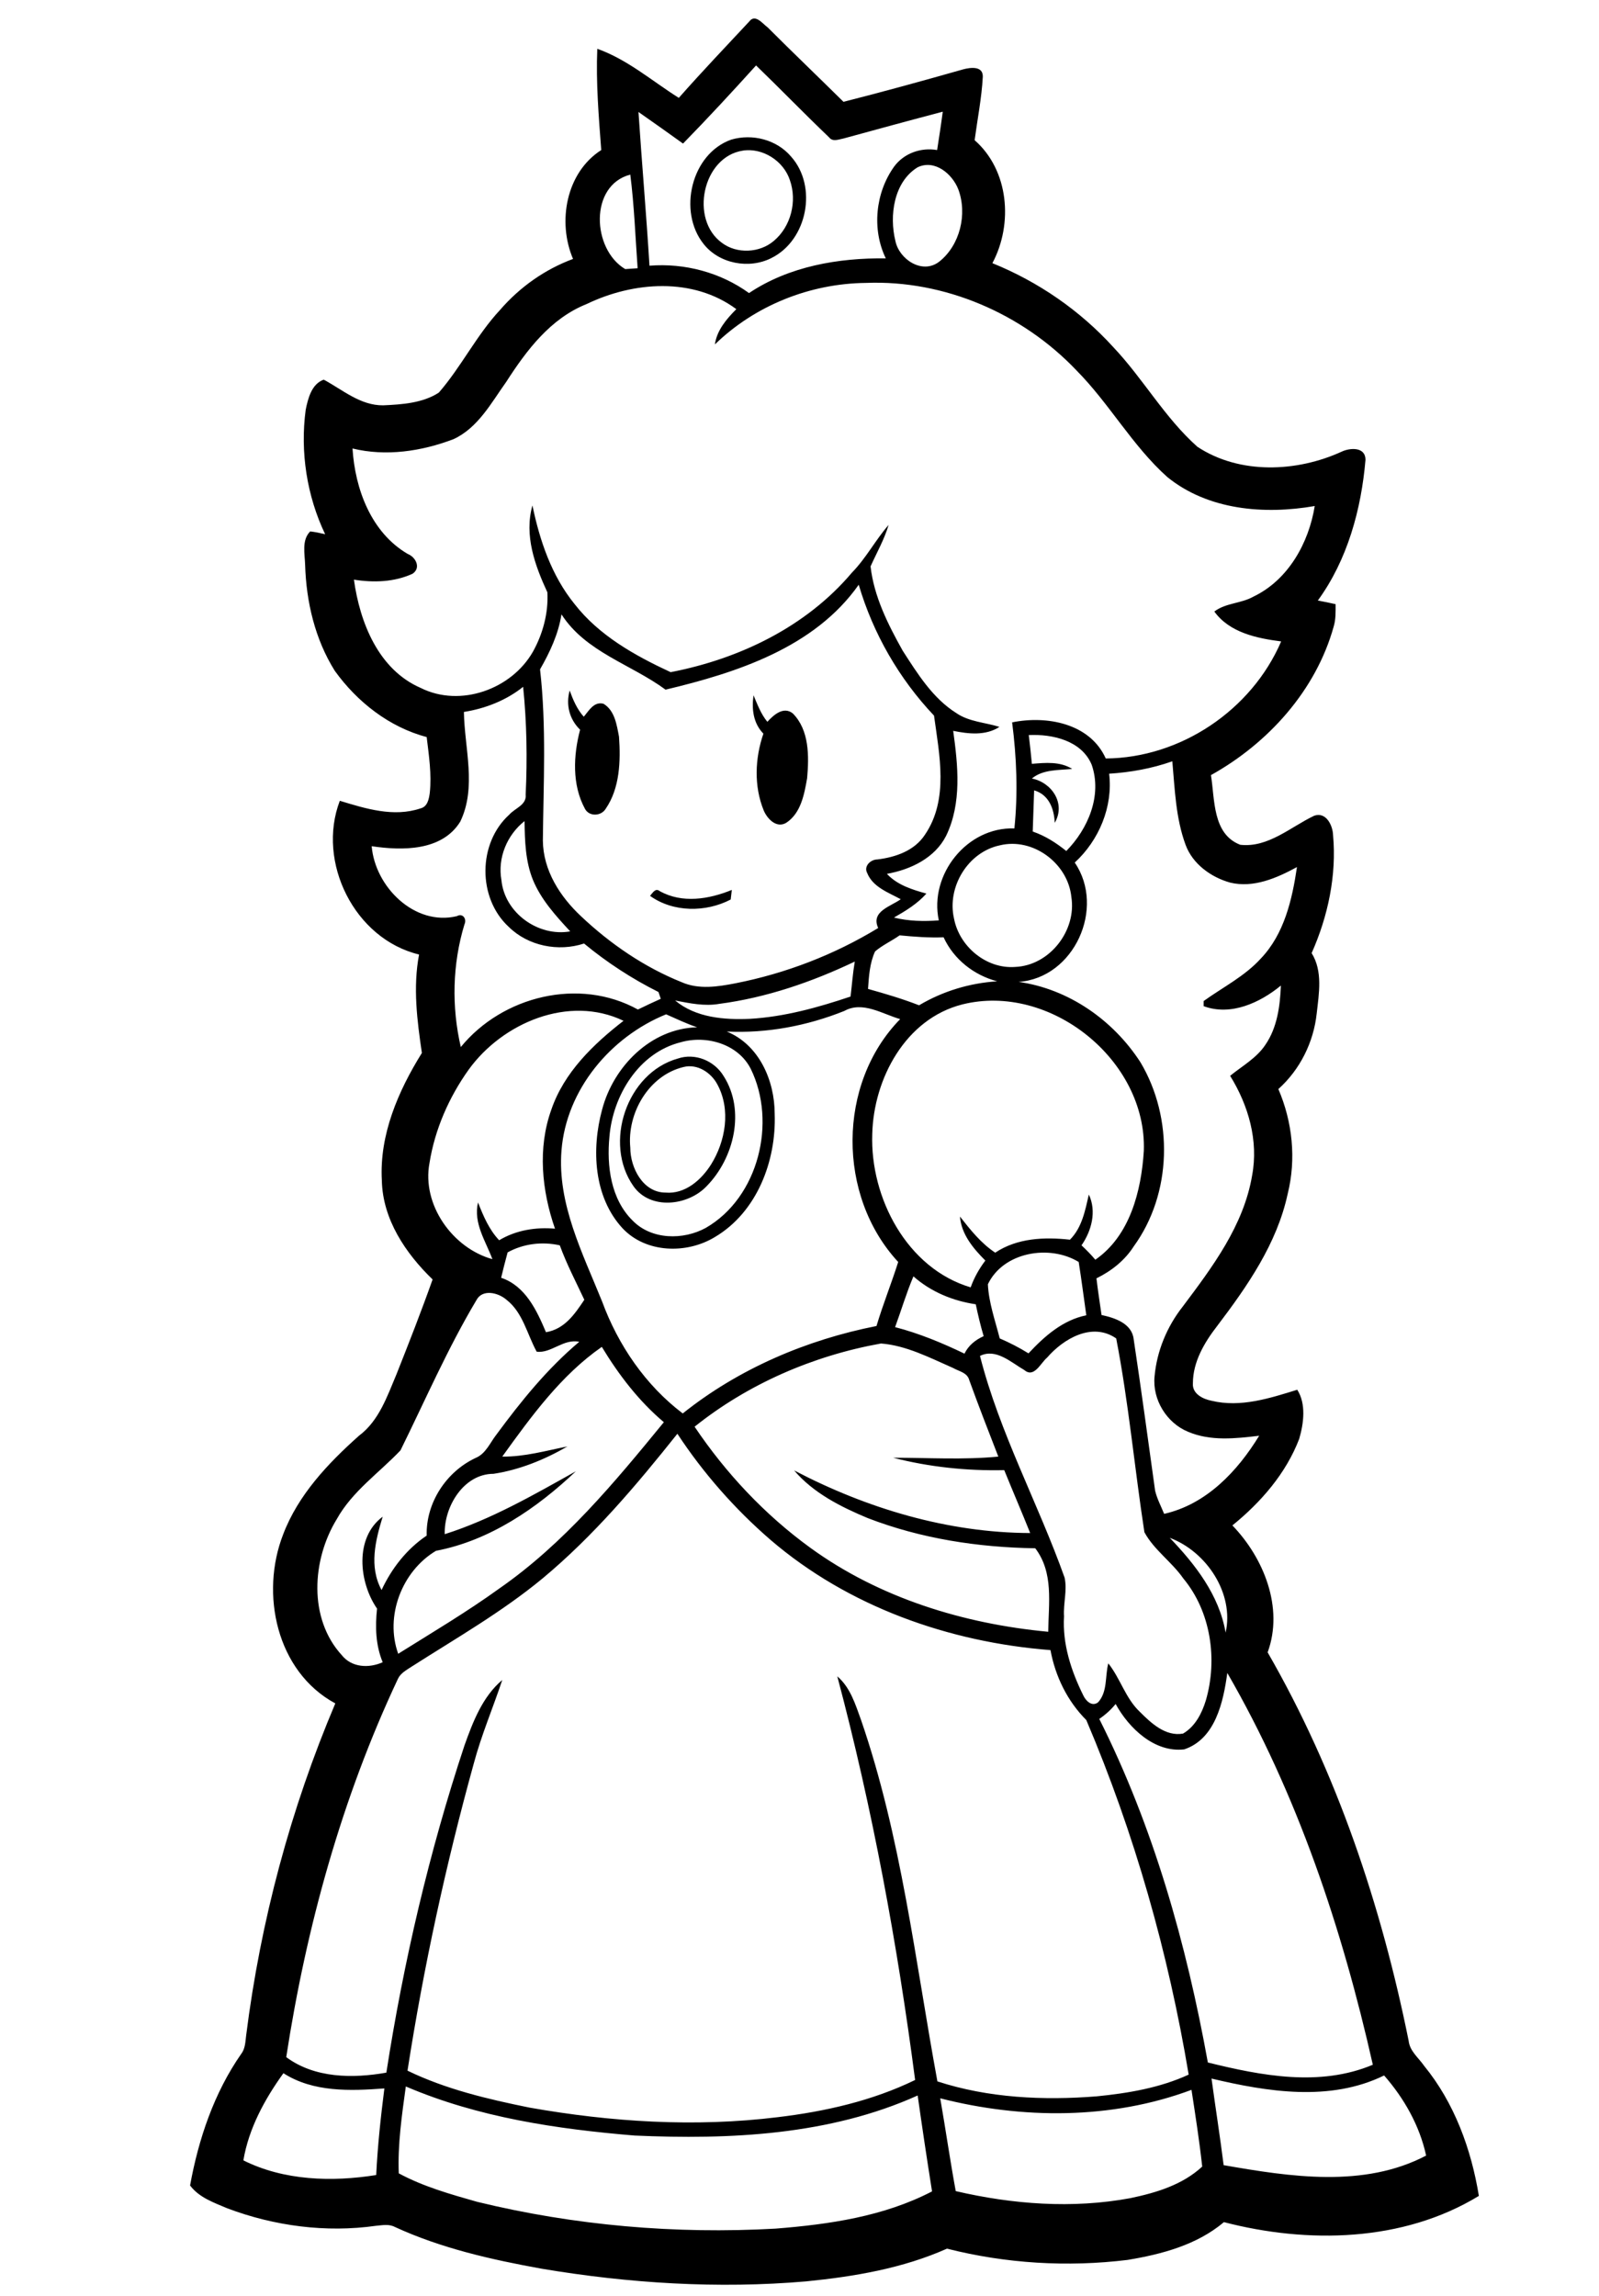
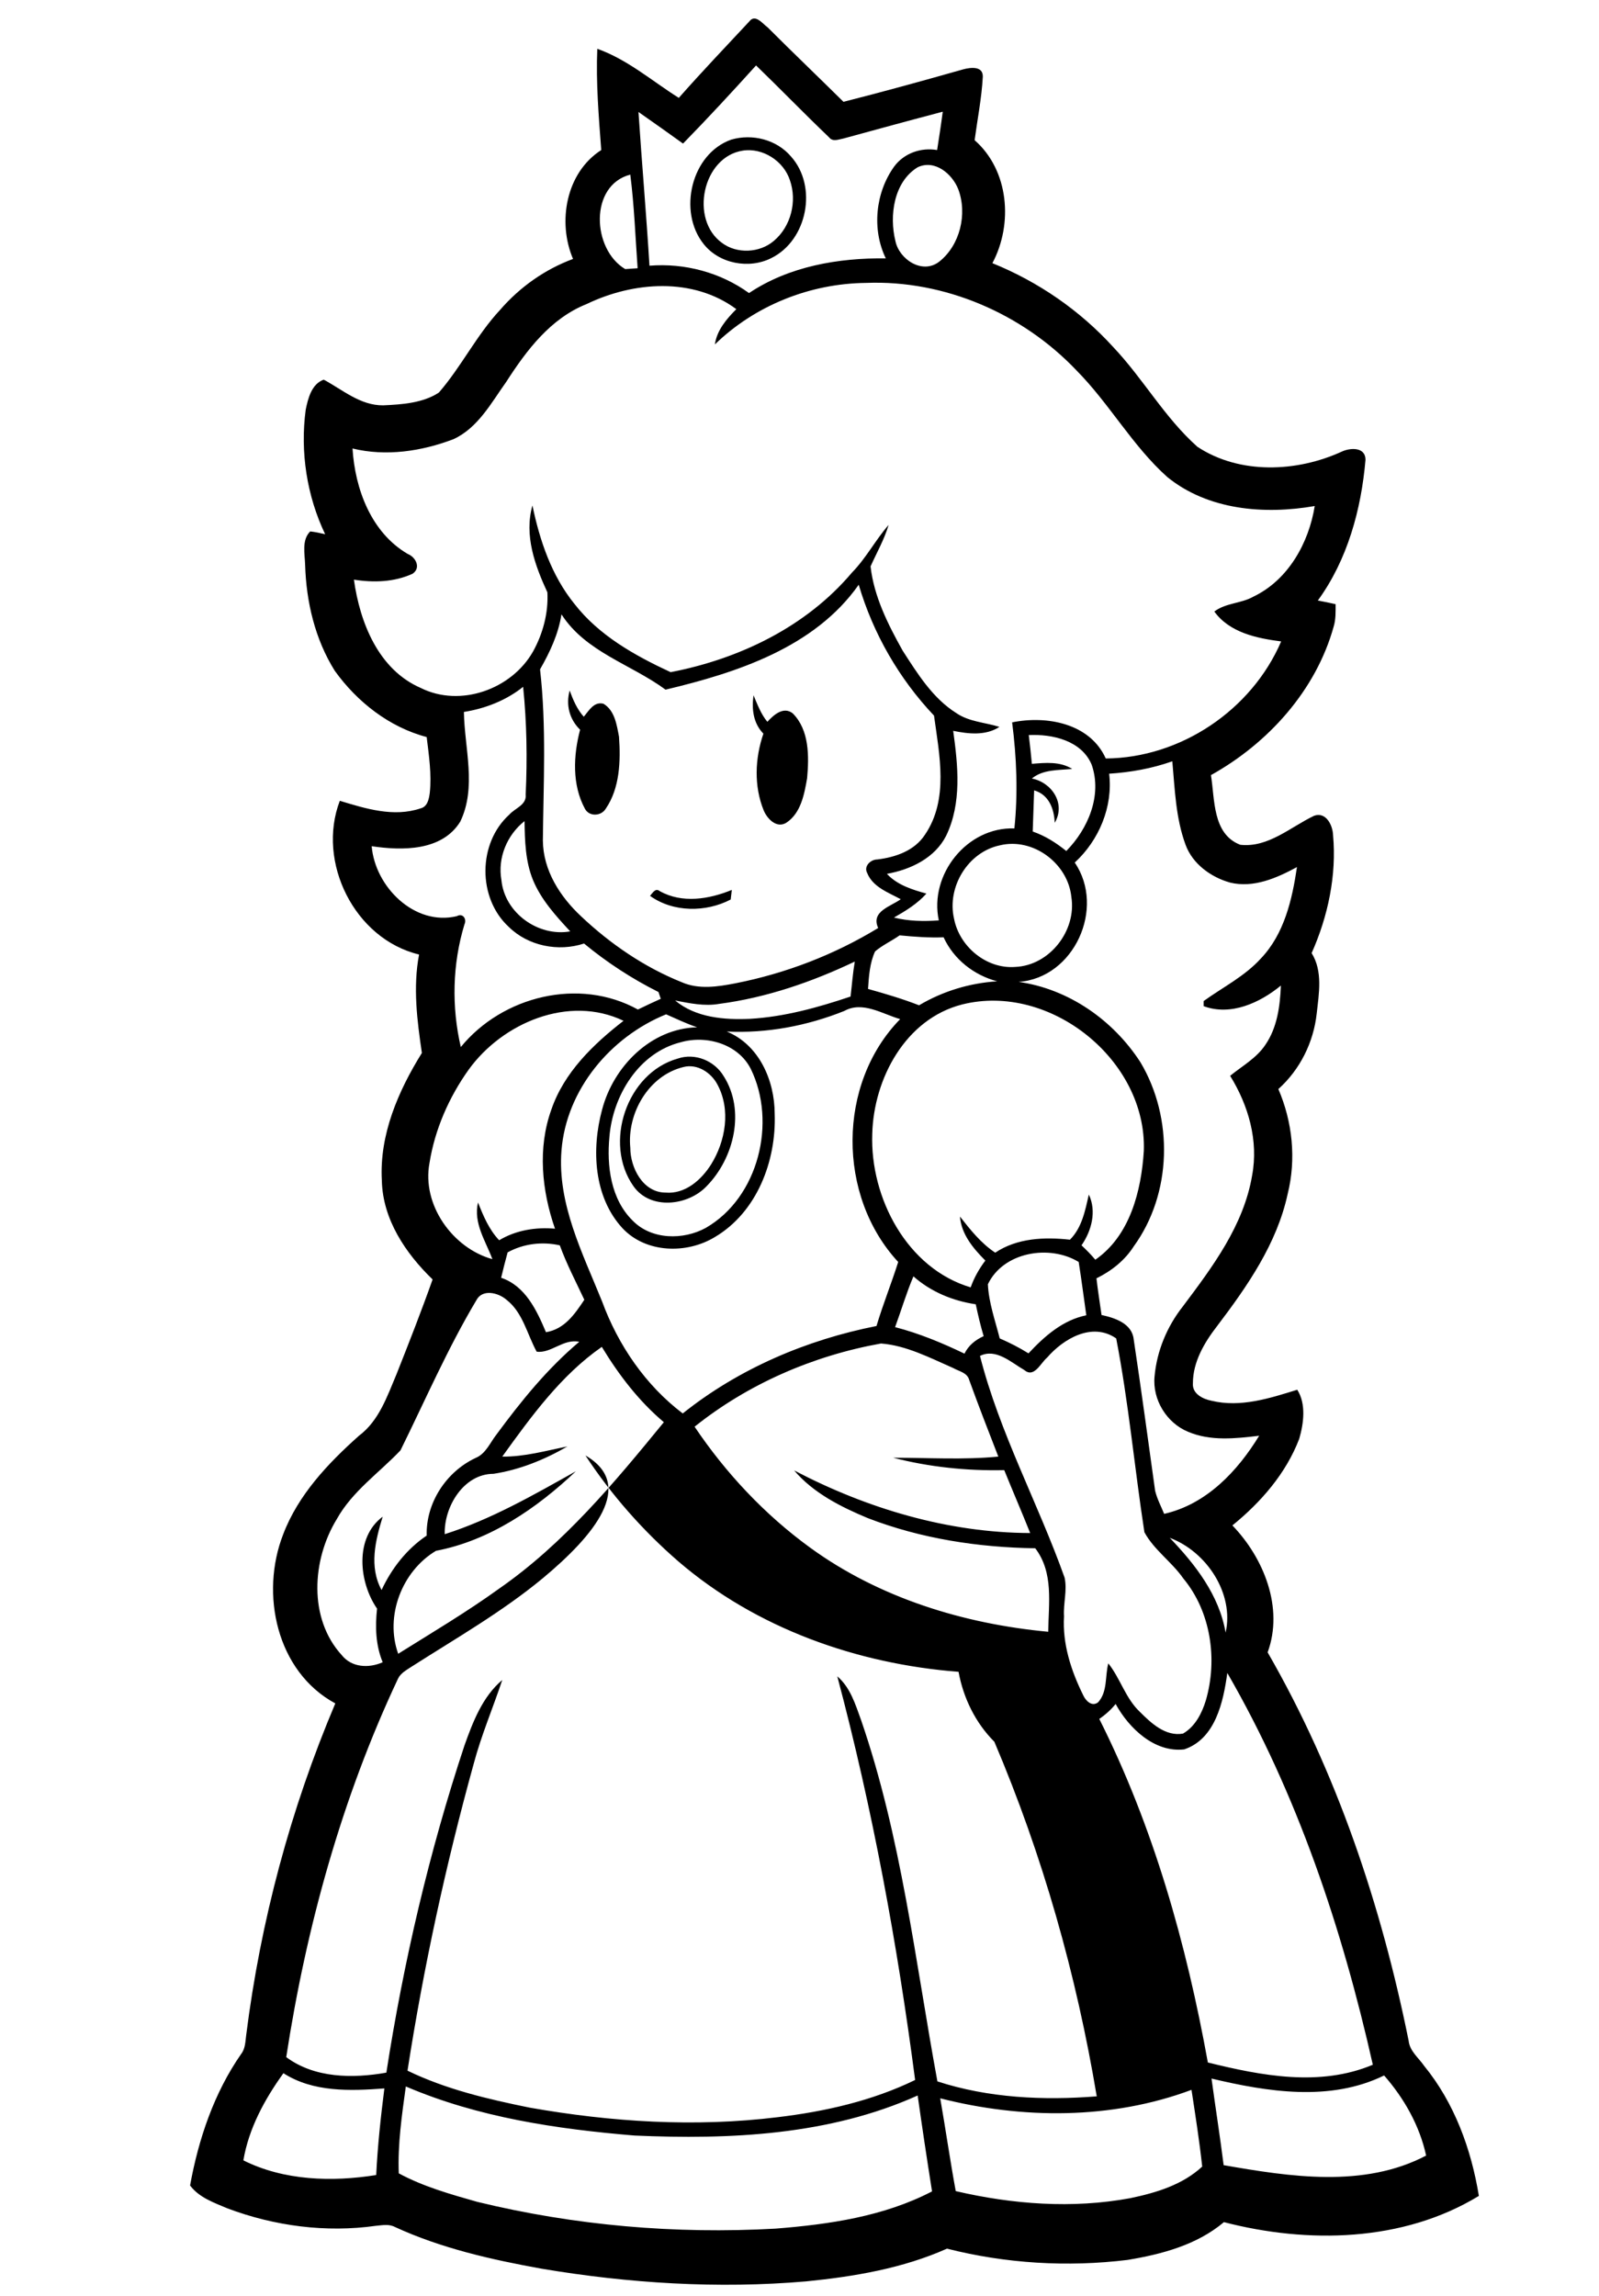
<svg xmlns="http://www.w3.org/2000/svg" version="1.2" baseProfile="tiny" id="Layer_1" x="0px" y="0px" viewBox="0 0 567 814" overflow="scroll" xml:space="preserve">
-   <path d="M242.3,378.3c-12.3,3-20,16.4-18.8,28.6c0,7.1,4.5,15.9,12.5,15.9c6.9,0.6,12.6-4.4,16.1-9.9c5.2-8.3,7.1-19.5,2.3-28.4  C252.2,380.3,247.3,377,242.3,378.3 M240.3,375.3c6.1-2.1,13,0.7,16.3,6.2c7.8,12.2,3.7,29.1-6,39c-6.6,7-20,8.6-26,0  C213.9,405.3,222.2,380.4,240.3,375.3 M230.5,317.6c0.9-1,1.9-2.9,3.4-1.7c8,4.5,17.5,2.9,25.6-0.4c-0.1,0.8-0.3,2.5-0.4,3.4  C250.3,323.5,238.7,323.5,230.5,317.6 M267.2,246.5c1.4,3.3,2.6,6.6,4.9,9.4c2.2-2.4,5.7-5.6,9-3c5.9,5.9,5.8,15.2,5.1,23  c-1,5.7-2.2,12.4-7.4,15.8c-3.5,2.1-6.8-1.5-8-4.4c-3.5-8.6-3.1-18.5-0.1-27.2C267.1,256.4,266.5,251.4,267.2,246.5 M202,244.8  c1.2,3.3,2.6,6.6,5,9.3c1.8-2.1,3.6-5.5,7-4.6c4,2.4,4.7,7.5,5.5,11.7c0.6,8.6,0.3,18.2-4.7,25.5c-1.6,2.7-5.9,2.9-7.4,0  c-4.6-8.5-4.1-18.9-1.7-28C201.9,255,200.6,249.9,202,244.8 M263.4,53.4c-14.3,2.2-18.9,24.4-7.4,32.7c5.3,4,13.4,3.6,18.4-0.7  c6.1-5.1,8.3-14.1,5.7-21.5C277.9,57.1,270.5,52.3,263.4,53.4 M259.3,49.5c7.5-2.2,16.1,0,21.2,6c9.5,10.6,5.8,29.7-7,36  c-7.9,4-18.5,2-24-5C240.3,75,245.1,54.5,259.3,49.5 M333.4,743.9c1.9,10.9,3.5,22,5.5,32.9c20.2,4.7,41.4,6.3,61.9,2.5  c9.1-1.9,18.5-4.7,25.5-11.2c-1-9.1-2.4-18.1-3.8-27.2C394.1,751.5,362.4,751.3,333.4,743.9 M143.9,739.7  c-1.4,10.2-2.9,20.5-2.5,30.8c8.7,4.7,18.3,7.4,27.8,10.1c34.5,8.4,70.3,11.5,105.8,9.5c19-1.5,38.4-4.3,55.5-13.2  c-1.8-11.3-3.5-22.7-5.1-34c-31.3,14.1-66.6,15.7-100.4,14.2C197.4,754.8,169.6,750.7,143.9,739.7 M429.6,736.9  c1.4,10.3,3,20.4,4.3,30.7c23.5,4.1,49.7,8.2,71.8-3.4c-2.3-10.6-7.8-20.3-14.9-28.4C471.6,745.2,449.4,741.6,429.6,736.9   M86.3,765.9c14.4,7.2,31.4,7.7,47.1,5.2c0.5-10.3,1.6-20.5,2.9-30.7c-12.1,0.9-25.2,1.4-35.8-5.4C93.8,744.3,88.2,754.6,86.3,765.9   M435.2,593.1c-1.4,10.2-4.2,23.4-15.3,27.1c-10.5,1.2-19.6-7.5-24.3-16.1c-1.6,2-3.6,3.8-5.8,5.3c19.2,38.2,30.9,79.8,38.5,121.8  c19,4.7,39.7,8.7,58.5,0.8C475.9,683.6,460,636,435.2,593.1 M414.8,545.2c9.1,9.5,17.5,20.3,19.8,33.6  C437.7,565,427.9,550.1,414.8,545.2 M192.5,559.5c-14.5,12-30.8,21.3-46.6,31.4c-1.8,1.2-3.9,2.3-4.8,4.3  c-19.9,42.3-32.5,87.9-39.6,134.1c10.1,7.5,23.6,7.6,35.5,5.5c6.1-39.3,15.2-78.3,27.7-116c3-8.4,6.4-17.3,13.4-23.2  c-3.3,9.9-7.4,19.5-10.1,29.6c-9.9,35.8-17.8,72.2-23.5,108.9c13.6,6.6,28.5,10.1,43.3,13.1c28.9,5.1,58.6,7,87.9,3.4  c16.8-2,33.6-5.8,48.8-13.2c-6.3-48.2-15.1-96.1-27.6-143.1c4.6,3.9,6.4,9.9,8.4,15.4c14.3,41.5,19.2,85.3,27.1,128.2  c18.1,5.9,37.6,6.8,56.5,5.3c11.1-1.1,22.4-3,32.6-7.7c-7.2-43.1-19.2-85.5-36.3-125.7c-6.7-6.7-11-15.5-12.7-24.8  c-36-2.8-71.7-15.4-99.3-39.1c-12.6-10.9-23.8-23.6-33-37.6C225.7,526.5,210.5,544.5,192.5,559.5 M178.1,516.4  c7.9,0.1,15.5-2.1,23.1-3.6c-8.1,4.7-17,8.3-26.2,9.7c-10.6,0-17.6,11.7-17.3,21.4c16.4-5.2,31.5-13.9,46.5-22.3  c-13.8,13.1-30.6,24.6-49.6,28.2c-12.1,7.2-18.2,23.2-13.4,36.5c12-7.5,24.3-14.8,35.8-23.1c22.9-15.9,40.9-37.6,58.4-59  c-8.9-7.5-16-16.8-22-26.7C199,487.5,188.4,502.1,178.1,516.4 M312.4,476.3c-24,4.3-47.1,14.3-66.1,29.5  c11.1,16.5,24.9,31.2,41,42.9c24.5,17.8,54.4,27,84.4,29.8c0.1-10.1,2-20.9-4.6-29.6c-20.2-0.3-40.5-3.4-59.4-10.7  c-9.6-4-19.3-8.9-26.1-16.9c25.8,13.5,54.5,22.1,83.7,22.2c-3-7.5-6.2-14.9-9.2-22.3c-13.2,0.3-26.6-1.1-39.4-4.4  c12.5,0,24.9,0.8,37.3-0.4c-3.5-9-7-18-10.3-27.1c-0.7-2.7-3.6-3.1-5.7-4.3C329.8,481.4,321.4,477,312.4,476.3 M371.3,481.3  c-2.3,1.9-4.6,7.4-8.1,4.4c-4.7-2.7-10-7.8-15.7-5c6.9,27.2,20.6,52.2,30,78.6c1,4.5-0.5,9.1-0.2,13.7c-0.6,9.8,2.5,19.3,6.8,28  c0.9,2,3.1,4.2,5.3,2.5c3.4-3.8,2.4-9.2,3.6-13.8c4.3,5.4,6.1,12.4,11.2,17.2c4,4,9.1,8.8,15.3,7.7c4.3-2.5,6.7-7.2,8.1-11.8  c4.2-14.5,1.8-31.4-8-43.2c-4.1-5.9-10.4-10.1-13.8-16.4c-3.5-22.8-5.6-46-10-68.7C387.3,468.6,377.1,474.6,371.3,481.3 M168.9,461  c-10.2,17.1-18.1,35.4-26.9,53.2c-7.6,8-17.1,14.5-22.6,24.4c-8.8,14.4-10.1,35.2,1.8,48.2c3.5,4.4,9.6,4.7,14.5,2.5  c-2.5-6-2.7-12.6-2-19c-6.5-9.4-8-25.2,2-32.6c-2.6,8.5-4.9,17.7-0.4,26c3.6-7.7,8.9-14.5,16-19.3c-0.3-11.6,6.9-22.6,17.3-27.5  c3.7-1.5,5.2-5.5,7.5-8.4c8.7-11.8,18-23.3,29.3-32.8c-5.6-1.2-10,4.2-15.1,3.5c-3.4-6.2-4.9-13.9-10.7-18.4  C176.6,458.2,171,456.9,168.9,461 M323.9,452.5c-2.5,5.9-4.3,12-6.5,18c8.5,2.2,16.7,5.6,24.6,9.4c1.4-2.9,3.9-4.9,6.8-6.2  c-1.1-3.7-2-7.5-2.8-11.3C337.9,461.2,330.1,458,323.9,452.5 M350.3,455.3c0.3,6.5,2.6,12.9,4.2,19.2c3.5,1.5,7,3.3,10.2,5.3  c5.6-6,12.1-11.8,20.5-13.5c-0.9-6.3-1.7-12.6-2.7-18.9C372.2,441.1,355.8,443.8,350.3,455.3 M180,444c-0.8,3-1.6,6-2.3,9  c8.6,2.9,12.6,11.5,15.9,19.3c6.6-1.1,10.2-6.4,13.6-11.5c-3-6.4-6.3-12.7-8.7-19.3C192.3,440.1,185.6,440.9,180,444 M241.4,369.5  c-14.9,3.7-24.1,18.9-25.3,33.5c-1,10.4,0.5,22.1,8.2,29.7c6.7,6.9,18,7,26,2.6c18.7-10.8,25.2-37.5,15.9-56.4  C261.7,370.1,250.5,366.9,241.4,369.5 M166.2,379.2c-7,9.8-12,21.2-13.9,33.1c-2.8,14.8,8.2,30.2,22.3,34.1  c-2.4-6.5-6.8-12.7-5.1-20.1c1.9,4.8,3.9,9.6,7.5,13.4c6-3.6,13-4.7,19.8-4.1c-4.7-13.5-6.2-28.6-1.3-42.2  c4.5-13.2,14.9-23.2,25.6-31.5C201.7,352.6,178.2,362.6,166.2,379.2 M299.4,358.4c-13.2,5.3-27.5,8-41.7,7.3  c11.5,4.7,17,17.4,17,29.2c0.6,16.7-6.3,34.8-21.1,43.6c-10.1,6.2-24.6,5.8-32.9-3.1c-10.2-11.1-11-28-7.2-42  c4-15.3,17.3-28.8,33.7-29.2c-3.8-1.3-7.4-3-11-4.6c-19.7,8-35.4,26.7-37.1,48.3c-1.5,18.9,7.5,36.4,14.4,53.5  c5.7,15.5,15.4,29.7,28.6,39.7c19.9-15.9,43.9-26.1,68.7-31c2.3-7.7,5.3-15.1,7.7-22.7c-21.7-23.4-21.7-63.2,0.7-86.1  C312.9,359.5,305.9,354.8,299.4,358.4 M341.2,356.1c-20.1,5.1-31.4,26.3-31.9,45.9c-0.8,22.6,12.3,47.7,34.9,54.4  c1.2-3.4,3-6.6,5.2-9.5c-4.3-4.3-8.5-9.3-9-15.6c3.7,4.7,7.4,9.4,12.5,12.8c7.8-5.2,17.4-5.6,26.5-4.6c4.3-4.3,5.4-10.4,6.7-16  c2.8,5.9,1,12.8-2.6,18c1.7,1.6,3.4,3.3,4.9,5.1c12.3-8.5,16.3-24.4,17.2-38.6C406.7,375.8,372.3,348.3,341.2,356.1 M255,355.9  c-5.2,0.9-10.4-0.2-15.6-1.2c7.3,6.1,17.4,6.9,26.5,6.5c12.2-0.7,24.1-4,35.7-7.9c0.5-4.1,0.8-8.3,1.5-12.4  C288,348.1,271.8,353.7,255,355.9 M310.3,337.3c-1.9,4.1-2.2,8.8-2.5,13.3c6.1,1.7,12.2,3.5,18.1,5.8c8.4-5,18-7.9,27.7-8.5  c-8.3-2.2-15.4-7.8-19-15.6c-5.2,0.2-10.4-0.2-15.6-0.7C316.2,333.6,313,335,310.3,337.3 M354.5,299.7c-11.3,2.4-18.8,14.8-16.2,26  c1.9,9.9,11.5,17.9,21.7,17.1c12.2-0.5,21.8-12.9,19.9-24.8C378.7,306.1,366.3,296.8,354.5,299.7 M177.8,312  c1.1,11.6,13,20.2,24.4,18.2c-5.1-5.5-10.3-11.2-13.2-18.2c-2.7-6.6-2.9-13.9-3-20.9C179.8,296,176.4,304.1,177.8,312 M393.3,274.3  c1.4,11.7-3.6,23.6-12.2,31.5c11,16.1-0.2,40.9-19.9,42.3c17.7,2.5,33.5,13.5,43.2,28.5c11.8,19.8,11.2,46.6-2.4,65.3  c-3.2,5-7.9,8.7-13.2,11.3c0.5,4.4,1.2,8.7,1.8,13c4.7,1,10.8,3,11.4,8.6c2.7,17.9,5.1,35.8,7.6,53.7c0.7,2.9,2.1,5.5,3.2,8.2  c15-3.4,26-15.1,33.7-27.7c-8.4,1-17.2,2-25.2-1.4c-7.6-3.1-12.7-11.4-11.9-19.6c0.8-9,4.4-17.7,10-24.8  c10.5-14,21.6-28.7,24.6-46.5c2.3-12.3-1.3-24.8-7.8-35.3c4.3-3.5,9.4-6.3,12.5-11c4.2-6.1,5.2-13.7,5.5-21  c-7.4,6.1-17.8,10.9-27.4,7.3c0-0.5,0-1.4,0-1.8c6.8-4.9,14.6-8.8,20.3-15.1c8.3-8.7,11.1-20.9,12.8-32.4  c-7.2,3.9-15.4,7.5-23.7,5.5c-6.8-1.9-13.3-6.6-15.8-13.4c-3.5-9.5-3.8-19.6-4.7-29.6C408.3,272.5,400.9,273.8,393.3,274.3   M364.8,260.6c0.4,3.4,0.8,6.8,1.1,10.2c4.8-0.4,10-0.9,14.3,1.8c-4.8,0.5-10.3,0.1-14.3,3.4c7.1,1.4,12.1,8.9,8.1,15.7  c-0.2-5-2.1-10-7.3-11.5c-0.2,4.9-0.3,9.7-0.5,14.6c4.4,1.5,8.3,4,11.9,6.9c7.7-7.8,12.8-19.7,9-30.6  C383.5,262.5,373.1,260.2,364.8,260.6 M164.5,252.4c0.2,12.9,4.6,26.7-1.3,38.9c-6.5,10.5-20.6,10.3-31.4,8.7  c1.2,14.4,15.2,28.4,30.2,24.8c2.1-1.2,3.6,1,2.7,2.9c-4.3,14.1-4.6,29.3-1.3,43.5c14.8-18.1,42-24.8,62.8-13.3  c2.7-1.3,5.4-2.6,8.1-3.8c-0.2-0.6-0.6-1.8-0.8-2.4c-9.4-4.7-18.3-10.5-26.4-17.2c-9.1,3-19.8,0.9-26.7-5.9  c-11.1-10.2-11-29.7,0.2-39.8c2-2.3,6.2-3.4,5.8-7.1c0.6-12.7,0.4-25.5-0.9-38.2C179.5,248.3,172.1,251.2,164.5,252.4 M236,244.5  c-12.2-9-28.3-13.3-36.9-26.7c-1.1,7-4.1,13.4-7.6,19.5c2.3,20.2,1.2,40.4,1,60.7c0.1,10.6,6.1,19.9,13.6,26.9  c10.4,9.8,22.4,18,35.6,23.3c6.1,2.7,12.9,1.6,19.1,0.4c17.8-3.5,35-10.1,50.6-19.6c-2.7-5.9,4.4-7.6,8-10.2  c-4.4-2.4-9.9-4.3-11.9-9.3c-1.3-2.4,1.2-4.8,3.6-4.8c6.5-0.8,13.2-3.1,16.9-8.8c8.5-12.5,5.1-28.3,3.2-42.2  c-12.4-13.1-21.6-29.1-26.7-46.4C288.8,229.6,261.2,238.5,236,244.5 M253.5,122.1c0.7-5,4.1-9,7.6-12.5  c-15.4-11.4-36.5-9.8-53.1-1.8c-12.8,5.1-21.3,16.4-28.5,27.6c-5.3,7.4-10,16.3-18.7,20.3c-11.3,4.3-23.9,6.2-35.8,3.3  c0.9,14.4,6.6,29.8,19.6,37.4c2.8,1.1,4.8,4.9,1.7,7c-6.5,3-13.9,3.2-20.8,2.1c2.1,15.2,8.7,31.9,23.7,38.4c14,7,32.2,0.5,39.8-12.9  c3.5-6.3,5.5-13.7,5.1-21c-4.4-9.5-8.3-20.2-5.3-30.8c2.6,12.5,6.8,24.9,14.9,34.9c8.7,11.2,21.4,18.3,34.1,24.2  c24.4-4.7,48.1-16.1,64.3-35.3c5-5.1,8.3-11.5,13-16.9c-1.5,5.1-4.2,9.8-6.4,14.7c1.2,10.7,6.2,20.6,11.4,29.9  c5.3,8.2,10.6,16.8,19,22.1c4.5,3.1,10.2,3.3,15.3,4.9c-4.9,3.2-11,2.5-16.4,1.4c1.7,12.3,3.1,25.6-2.5,37.2c-4,7.9-12.6,12-21,13.5  c3.7,4,9,5.6,14,7c-3.2,3.6-7.3,6.1-11.5,8.5c5.2,1.3,10.6,1.4,15.9,1c-3.5-16.2,10-33.2,26.8-32.6c1.3-12.5,0.8-25.2-0.8-37.6  c12.2-2.5,27.6,0.3,33.2,12.8c26.5-0.2,51.7-17.1,62.2-41.5c-8.6-1.1-18.3-3.1-23.7-10.6c4.1-3.1,9.5-2.8,13.9-5.3  c12.3-5.9,19.6-19,21.7-32.1c-17.8,3.1-37.8,1.5-52.3-10.3c-12.4-11.1-20.5-26-32.2-37.8c-19.1-20.1-46.8-32.1-74.6-31  C287.2,100.5,267.7,108.3,253.5,122.1 M221.7,95.4c1.5-0.1,2.9-0.2,4.4-0.3c-0.8-11.1-1.2-22.2-2.6-33.2  C208.9,65.7,209.9,88.4,221.7,95.4 M325.4,59.3c-8.5,5.2-10.1,17.2-7.9,26.1c1.3,6.5,9.5,12,15.5,7.4c7.4-5.8,10.1-16.9,6.8-25.7  C337.7,61.7,331.5,56.4,325.4,59.3 M242.2,50.9c-5.3-3.8-10.5-7.5-15.8-11.2c1.2,18.2,2.8,36.4,3.9,54.5c12.5-1,25.2,2.4,35.3,9.7  c14.2-9.5,31.7-12.5,48.5-12.3c-5-10.3-3.7-23.3,3-32.6c3.5-4.7,9.5-6.8,15.2-5.8c0.7-4.5,1.4-9,2-13.6c-11.8,3.1-23.5,6.3-35.2,9.5  c-1.7,0.3-3.8,1.3-5.1-0.4c-8.8-8.4-17.2-17.1-25.9-25.5C259.6,32.6,251,41.9,242.2,50.9 M265.7,7.6c2.1-2.8,4.7,0.8,6.5,2.1  c8.9,8.9,18,17.6,26.9,26.4c14.2-3.6,28.3-7.5,42.4-11.5c2.6-0.7,7.1-1.3,7,2.6c-0.4,7.5-1.9,15-2.9,22.5  c12.2,10.7,13.7,29.7,6.3,43.6c16.3,6.6,31.1,16.8,42.9,29.8c10.6,11.2,18.2,25,29.8,35.3c15,9.9,35.3,9,51.2,1.7  c3-1.4,8.4-1.7,8.4,2.9c-1.5,17.6-6.4,35.5-16.9,49.9c2.1,0.4,4.2,0.8,6.3,1.3c0,2.7,0.1,5.4-0.7,8c-6.3,22.6-23.2,41.3-43.5,52.6  c1.4,8.6,0.5,20.9,10.4,24.7c9.9,1.1,17.8-6.3,26.2-10.3c4.2-1.5,6.6,3.4,6.7,6.9c1.3,14.2-1.8,28.8-7.6,41.8  c4,6.4,2.6,14.3,1.8,21.4c-1.1,10.2-5.9,19.9-13.6,26.8c5,11.6,6.4,24.8,3.3,37.2c-3.8,17.6-14.3,32.7-25,46.8  c-4.5,5.8-8.6,12.7-8.6,20.3c-0.3,3.7,3.5,5.6,6.6,6.2c10.3,2.5,20.7-0.9,30.4-3.9c3.2,5,2.3,11.9,0.7,17.4  c-4.7,12.3-13.6,22.5-23.7,30.7c11.1,11.5,18.3,29.2,12.5,45c24.5,42.5,40.3,89.7,50,137.7c0.4,3.7,3.5,6,5.5,8.9  c10.7,13.1,16.7,29.5,19.4,46.1c-26.9,16.4-60.7,17-90.4,9.3c-9.6,8.1-22.1,11.4-34.2,13.4c-21.3,2.6-43.1,1.3-64-4  c-15.7,7-32.9,9.9-49.9,11.6c-31.3,2.7-63,0.7-93.9-4.5c-17.7-3.2-35.5-7.2-52-14.8c-2.1-1.1-4.4-0.6-6.7-0.4  c-17.7,2.5-36,0.1-52.7-6.2c-4.7-2-10-3.8-13.2-8.1c3-16.5,8.5-32.8,18.1-46.6c1.5-1.9,1.5-4.4,1.8-6.7  c5.1-40.4,15.7-80.1,31.6-117.6c-20.9-11.3-26.7-38.9-18.5-59.9c5.3-14,15.9-25.2,26.9-35c7.1-5.3,10-14,13.3-21.8  c4.4-11.1,8.8-22.3,12.8-33.6c-9.6-9.3-17.7-21.3-18-35.1c-0.9-16.2,5.8-31.7,14.2-45.2c-1.7-11.5-3.2-23.3-1-34.9  c-22.9-5.5-36.4-32.8-28.1-54.5c9.2,2.8,19.1,5.9,28.6,2.7c2.5-0.6,3-3.3,3.3-5.5c0.7-6.6-0.3-13.2-1.1-19.8  c-13.3-3.5-24.7-12.5-32.6-23.5c-7-11.2-10.1-24.4-10.5-37.5c-0.1-3.9-1.3-8.8,1.8-11.9c1.8,0.2,3.6,0.6,5.3,1  c-6.5-13.6-8.9-29.2-6.9-44.1c0.8-4,2.1-9.2,6.4-10.7c6.7,3.6,13,9.2,21.1,9.1c6.7-0.3,14-0.8,19.7-4.5c8-9.2,13.4-20.4,21.7-29.3  c7-8.1,15.9-14.4,25.9-18.1c-5.6-13.1-2.5-30.6,10-38.6c-0.9-12-1.9-24-1.4-35.9c10.7,3.8,19.4,11.4,28.9,17.4  C249,25.3,257.4,16.5,265.7,7.6" />
+   <path d="M242.3,378.3c-12.3,3-20,16.4-18.8,28.6c0,7.1,4.5,15.9,12.5,15.9c6.9,0.6,12.6-4.4,16.1-9.9c5.2-8.3,7.1-19.5,2.3-28.4  C252.2,380.3,247.3,377,242.3,378.3 M240.3,375.3c6.1-2.1,13,0.7,16.3,6.2c7.8,12.2,3.7,29.1-6,39c-6.6,7-20,8.6-26,0  C213.9,405.3,222.2,380.4,240.3,375.3 M230.5,317.6c0.9-1,1.9-2.9,3.4-1.7c8,4.5,17.5,2.9,25.6-0.4c-0.1,0.8-0.3,2.5-0.4,3.4  C250.3,323.5,238.7,323.5,230.5,317.6 M267.2,246.5c1.4,3.3,2.6,6.6,4.9,9.4c2.2-2.4,5.7-5.6,9-3c5.9,5.9,5.8,15.2,5.1,23  c-1,5.7-2.2,12.4-7.4,15.8c-3.5,2.1-6.8-1.5-8-4.4c-3.5-8.6-3.1-18.5-0.1-27.2C267.1,256.4,266.5,251.4,267.2,246.5 M202,244.8  c1.2,3.3,2.6,6.6,5,9.3c1.8-2.1,3.6-5.5,7-4.6c4,2.4,4.7,7.5,5.5,11.7c0.6,8.6,0.3,18.2-4.7,25.5c-1.6,2.7-5.9,2.9-7.4,0  c-4.6-8.5-4.1-18.9-1.7-28C201.9,255,200.6,249.9,202,244.8 M263.4,53.4c-14.3,2.2-18.9,24.4-7.4,32.7c5.3,4,13.4,3.6,18.4-0.7  c6.1-5.1,8.3-14.1,5.7-21.5C277.9,57.1,270.5,52.3,263.4,53.4 M259.3,49.5c7.5-2.2,16.1,0,21.2,6c9.5,10.6,5.8,29.7-7,36  c-7.9,4-18.5,2-24-5C240.3,75,245.1,54.5,259.3,49.5 M333.4,743.9c1.9,10.9,3.5,22,5.5,32.9c20.2,4.7,41.4,6.3,61.9,2.5  c9.1-1.9,18.5-4.7,25.5-11.2c-1-9.1-2.4-18.1-3.8-27.2C394.1,751.5,362.4,751.3,333.4,743.9 M143.9,739.7  c-1.4,10.2-2.9,20.5-2.5,30.8c8.7,4.7,18.3,7.4,27.8,10.1c34.5,8.4,70.3,11.5,105.8,9.5c19-1.5,38.4-4.3,55.5-13.2  c-1.8-11.3-3.5-22.7-5.1-34c-31.3,14.1-66.6,15.7-100.4,14.2C197.4,754.8,169.6,750.7,143.9,739.7 M429.6,736.9  c1.4,10.3,3,20.4,4.3,30.7c23.5,4.1,49.7,8.2,71.8-3.4c-2.3-10.6-7.8-20.3-14.9-28.4C471.6,745.2,449.4,741.6,429.6,736.9   M86.3,765.9c14.4,7.2,31.4,7.7,47.1,5.2c0.5-10.3,1.6-20.5,2.9-30.7c-12.1,0.9-25.2,1.4-35.8-5.4C93.8,744.3,88.2,754.6,86.3,765.9   M435.2,593.1c-1.4,10.2-4.2,23.4-15.3,27.1c-10.5,1.2-19.6-7.5-24.3-16.1c-1.6,2-3.6,3.8-5.8,5.3c19.2,38.2,30.9,79.8,38.5,121.8  c19,4.7,39.7,8.7,58.5,0.8C475.9,683.6,460,636,435.2,593.1 M414.8,545.2c9.1,9.5,17.5,20.3,19.8,33.6  C437.7,565,427.9,550.1,414.8,545.2 M192.5,559.5c-14.5,12-30.8,21.3-46.6,31.4c-1.8,1.2-3.9,2.3-4.8,4.3  c-19.9,42.3-32.5,87.9-39.6,134.1c10.1,7.5,23.6,7.6,35.5,5.5c6.1-39.3,15.2-78.3,27.7-116c3-8.4,6.4-17.3,13.4-23.2  c-3.3,9.9-7.4,19.5-10.1,29.6c-9.9,35.8-17.8,72.2-23.5,108.9c13.6,6.6,28.5,10.1,43.3,13.1c28.9,5.1,58.6,7,87.9,3.4  c16.8-2,33.6-5.8,48.8-13.2c-6.3-48.2-15.1-96.1-27.6-143.1c4.6,3.9,6.4,9.9,8.4,15.4c14.3,41.5,19.2,85.3,27.1,128.2  c18.1,5.9,37.6,6.8,56.5,5.3c-7.2-43.1-19.2-85.5-36.3-125.7c-6.7-6.7-11-15.5-12.7-24.8  c-36-2.8-71.7-15.4-99.3-39.1c-12.6-10.9-23.8-23.6-33-37.6C225.7,526.5,210.5,544.5,192.5,559.5 M178.1,516.4  c7.9,0.1,15.5-2.1,23.1-3.6c-8.1,4.7-17,8.3-26.2,9.7c-10.6,0-17.6,11.7-17.3,21.4c16.4-5.2,31.5-13.9,46.5-22.3  c-13.8,13.1-30.6,24.6-49.6,28.2c-12.1,7.2-18.2,23.2-13.4,36.5c12-7.5,24.3-14.8,35.8-23.1c22.9-15.9,40.9-37.6,58.4-59  c-8.9-7.5-16-16.8-22-26.7C199,487.5,188.4,502.1,178.1,516.4 M312.4,476.3c-24,4.3-47.1,14.3-66.1,29.5  c11.1,16.5,24.9,31.2,41,42.9c24.5,17.8,54.4,27,84.4,29.8c0.1-10.1,2-20.9-4.6-29.6c-20.2-0.3-40.5-3.4-59.4-10.7  c-9.6-4-19.3-8.9-26.1-16.9c25.8,13.5,54.5,22.1,83.7,22.2c-3-7.5-6.2-14.9-9.2-22.3c-13.2,0.3-26.6-1.1-39.4-4.4  c12.5,0,24.9,0.8,37.3-0.4c-3.5-9-7-18-10.3-27.1c-0.7-2.7-3.6-3.1-5.7-4.3C329.8,481.4,321.4,477,312.4,476.3 M371.3,481.3  c-2.3,1.9-4.6,7.4-8.1,4.4c-4.7-2.7-10-7.8-15.7-5c6.9,27.2,20.6,52.2,30,78.6c1,4.5-0.5,9.1-0.2,13.7c-0.6,9.8,2.5,19.3,6.8,28  c0.9,2,3.1,4.2,5.3,2.5c3.4-3.8,2.4-9.2,3.6-13.8c4.3,5.4,6.1,12.4,11.2,17.2c4,4,9.1,8.8,15.3,7.7c4.3-2.5,6.7-7.2,8.1-11.8  c4.2-14.5,1.8-31.4-8-43.2c-4.1-5.9-10.4-10.1-13.8-16.4c-3.5-22.8-5.6-46-10-68.7C387.3,468.6,377.1,474.6,371.3,481.3 M168.9,461  c-10.2,17.1-18.1,35.4-26.9,53.2c-7.6,8-17.1,14.5-22.6,24.4c-8.8,14.4-10.1,35.2,1.8,48.2c3.5,4.4,9.6,4.7,14.5,2.5  c-2.5-6-2.7-12.6-2-19c-6.5-9.4-8-25.2,2-32.6c-2.6,8.5-4.9,17.7-0.4,26c3.6-7.7,8.9-14.5,16-19.3c-0.3-11.6,6.9-22.6,17.3-27.5  c3.7-1.5,5.2-5.5,7.5-8.4c8.7-11.8,18-23.3,29.3-32.8c-5.6-1.2-10,4.2-15.1,3.5c-3.4-6.2-4.9-13.9-10.7-18.4  C176.6,458.2,171,456.9,168.9,461 M323.9,452.5c-2.5,5.9-4.3,12-6.5,18c8.5,2.2,16.7,5.6,24.6,9.4c1.4-2.9,3.9-4.9,6.8-6.2  c-1.1-3.7-2-7.5-2.8-11.3C337.9,461.2,330.1,458,323.9,452.5 M350.3,455.3c0.3,6.5,2.6,12.9,4.2,19.2c3.5,1.5,7,3.3,10.2,5.3  c5.6-6,12.1-11.8,20.5-13.5c-0.9-6.3-1.7-12.6-2.7-18.9C372.2,441.1,355.8,443.8,350.3,455.3 M180,444c-0.8,3-1.6,6-2.3,9  c8.6,2.9,12.6,11.5,15.9,19.3c6.6-1.1,10.2-6.4,13.6-11.5c-3-6.4-6.3-12.7-8.7-19.3C192.3,440.1,185.6,440.9,180,444 M241.4,369.5  c-14.9,3.7-24.1,18.9-25.3,33.5c-1,10.4,0.5,22.1,8.2,29.7c6.7,6.9,18,7,26,2.6c18.7-10.8,25.2-37.5,15.9-56.4  C261.7,370.1,250.5,366.9,241.4,369.5 M166.2,379.2c-7,9.8-12,21.2-13.9,33.1c-2.8,14.8,8.2,30.2,22.3,34.1  c-2.4-6.5-6.8-12.7-5.1-20.1c1.9,4.8,3.9,9.6,7.5,13.4c6-3.6,13-4.7,19.8-4.1c-4.7-13.5-6.2-28.6-1.3-42.2  c4.5-13.2,14.9-23.2,25.6-31.5C201.7,352.6,178.2,362.6,166.2,379.2 M299.4,358.4c-13.2,5.3-27.5,8-41.7,7.3  c11.5,4.7,17,17.4,17,29.2c0.6,16.7-6.3,34.8-21.1,43.6c-10.1,6.2-24.6,5.8-32.9-3.1c-10.2-11.1-11-28-7.2-42  c4-15.3,17.3-28.8,33.7-29.2c-3.8-1.3-7.4-3-11-4.6c-19.7,8-35.4,26.7-37.1,48.3c-1.5,18.9,7.5,36.4,14.4,53.5  c5.7,15.5,15.4,29.7,28.6,39.7c19.9-15.9,43.9-26.1,68.7-31c2.3-7.7,5.3-15.1,7.7-22.7c-21.7-23.4-21.7-63.2,0.7-86.1  C312.9,359.5,305.9,354.8,299.4,358.4 M341.2,356.1c-20.1,5.1-31.4,26.3-31.9,45.9c-0.8,22.6,12.3,47.7,34.9,54.4  c1.2-3.4,3-6.6,5.2-9.5c-4.3-4.3-8.5-9.3-9-15.6c3.7,4.7,7.4,9.4,12.5,12.8c7.8-5.2,17.4-5.6,26.5-4.6c4.3-4.3,5.4-10.4,6.7-16  c2.8,5.9,1,12.8-2.6,18c1.7,1.6,3.4,3.3,4.9,5.1c12.3-8.5,16.3-24.4,17.2-38.6C406.7,375.8,372.3,348.3,341.2,356.1 M255,355.9  c-5.2,0.9-10.4-0.2-15.6-1.2c7.3,6.1,17.4,6.9,26.5,6.5c12.2-0.7,24.1-4,35.7-7.9c0.5-4.1,0.8-8.3,1.5-12.4  C288,348.1,271.8,353.7,255,355.9 M310.3,337.3c-1.9,4.1-2.2,8.8-2.5,13.3c6.1,1.7,12.2,3.5,18.1,5.8c8.4-5,18-7.9,27.7-8.5  c-8.3-2.2-15.4-7.8-19-15.6c-5.2,0.2-10.4-0.2-15.6-0.7C316.2,333.6,313,335,310.3,337.3 M354.5,299.7c-11.3,2.4-18.8,14.8-16.2,26  c1.9,9.9,11.5,17.9,21.7,17.1c12.2-0.5,21.8-12.9,19.9-24.8C378.7,306.1,366.3,296.8,354.5,299.7 M177.8,312  c1.1,11.6,13,20.2,24.4,18.2c-5.1-5.5-10.3-11.2-13.2-18.2c-2.7-6.6-2.9-13.9-3-20.9C179.8,296,176.4,304.1,177.8,312 M393.3,274.3  c1.4,11.7-3.6,23.6-12.2,31.5c11,16.1-0.2,40.9-19.9,42.3c17.7,2.5,33.5,13.5,43.2,28.5c11.8,19.8,11.2,46.6-2.4,65.3  c-3.2,5-7.9,8.7-13.2,11.3c0.5,4.4,1.2,8.7,1.8,13c4.7,1,10.8,3,11.4,8.6c2.7,17.9,5.1,35.8,7.6,53.7c0.7,2.9,2.1,5.5,3.2,8.2  c15-3.4,26-15.1,33.7-27.7c-8.4,1-17.2,2-25.2-1.4c-7.6-3.1-12.7-11.4-11.9-19.6c0.8-9,4.4-17.7,10-24.8  c10.5-14,21.6-28.7,24.6-46.5c2.3-12.3-1.3-24.8-7.8-35.3c4.3-3.5,9.4-6.3,12.5-11c4.2-6.1,5.2-13.7,5.5-21  c-7.4,6.1-17.8,10.9-27.4,7.3c0-0.5,0-1.4,0-1.8c6.8-4.9,14.6-8.8,20.3-15.1c8.3-8.7,11.1-20.9,12.8-32.4  c-7.2,3.9-15.4,7.5-23.7,5.5c-6.8-1.9-13.3-6.6-15.8-13.4c-3.5-9.5-3.8-19.6-4.7-29.6C408.3,272.5,400.9,273.8,393.3,274.3   M364.8,260.6c0.4,3.4,0.8,6.8,1.1,10.2c4.8-0.4,10-0.9,14.3,1.8c-4.8,0.5-10.3,0.1-14.3,3.4c7.1,1.4,12.1,8.9,8.1,15.7  c-0.2-5-2.1-10-7.3-11.5c-0.2,4.9-0.3,9.7-0.5,14.6c4.4,1.5,8.3,4,11.9,6.9c7.7-7.8,12.8-19.7,9-30.6  C383.5,262.5,373.1,260.2,364.8,260.6 M164.5,252.4c0.2,12.9,4.6,26.7-1.3,38.9c-6.5,10.5-20.6,10.3-31.4,8.7  c1.2,14.4,15.2,28.4,30.2,24.8c2.1-1.2,3.6,1,2.7,2.9c-4.3,14.1-4.6,29.3-1.3,43.5c14.8-18.1,42-24.8,62.8-13.3  c2.7-1.3,5.4-2.6,8.1-3.8c-0.2-0.6-0.6-1.8-0.8-2.4c-9.4-4.7-18.3-10.5-26.4-17.2c-9.1,3-19.8,0.9-26.7-5.9  c-11.1-10.2-11-29.7,0.2-39.8c2-2.3,6.2-3.4,5.8-7.1c0.6-12.7,0.4-25.5-0.9-38.2C179.5,248.3,172.1,251.2,164.5,252.4 M236,244.5  c-12.2-9-28.3-13.3-36.9-26.7c-1.1,7-4.1,13.4-7.6,19.5c2.3,20.2,1.2,40.4,1,60.7c0.1,10.6,6.1,19.9,13.6,26.9  c10.4,9.8,22.4,18,35.6,23.3c6.1,2.7,12.9,1.6,19.1,0.4c17.8-3.5,35-10.1,50.6-19.6c-2.7-5.9,4.4-7.6,8-10.2  c-4.4-2.4-9.9-4.3-11.9-9.3c-1.3-2.4,1.2-4.8,3.6-4.8c6.5-0.8,13.2-3.1,16.9-8.8c8.5-12.5,5.1-28.3,3.2-42.2  c-12.4-13.1-21.6-29.1-26.7-46.4C288.8,229.6,261.2,238.5,236,244.5 M253.5,122.1c0.7-5,4.1-9,7.6-12.5  c-15.4-11.4-36.5-9.8-53.1-1.8c-12.8,5.1-21.3,16.4-28.5,27.6c-5.3,7.4-10,16.3-18.7,20.3c-11.3,4.3-23.9,6.2-35.8,3.3  c0.9,14.4,6.6,29.8,19.6,37.4c2.8,1.1,4.8,4.9,1.7,7c-6.5,3-13.9,3.2-20.8,2.1c2.1,15.2,8.7,31.9,23.7,38.4c14,7,32.2,0.5,39.8-12.9  c3.5-6.3,5.5-13.7,5.1-21c-4.4-9.5-8.3-20.2-5.3-30.8c2.6,12.5,6.8,24.9,14.9,34.9c8.7,11.2,21.4,18.3,34.1,24.2  c24.4-4.7,48.1-16.1,64.3-35.3c5-5.1,8.3-11.5,13-16.9c-1.5,5.1-4.2,9.8-6.4,14.7c1.2,10.7,6.2,20.6,11.4,29.9  c5.3,8.2,10.6,16.8,19,22.1c4.5,3.1,10.2,3.3,15.3,4.9c-4.9,3.2-11,2.5-16.4,1.4c1.7,12.3,3.1,25.6-2.5,37.2c-4,7.9-12.6,12-21,13.5  c3.7,4,9,5.6,14,7c-3.2,3.6-7.3,6.1-11.5,8.5c5.2,1.3,10.6,1.4,15.9,1c-3.5-16.2,10-33.2,26.8-32.6c1.3-12.5,0.8-25.2-0.8-37.6  c12.2-2.5,27.6,0.3,33.2,12.8c26.5-0.2,51.7-17.1,62.2-41.5c-8.6-1.1-18.3-3.1-23.7-10.6c4.1-3.1,9.5-2.8,13.9-5.3  c12.3-5.9,19.6-19,21.7-32.1c-17.8,3.1-37.8,1.5-52.3-10.3c-12.4-11.1-20.5-26-32.2-37.8c-19.1-20.1-46.8-32.1-74.6-31  C287.2,100.5,267.7,108.3,253.5,122.1 M221.7,95.4c1.5-0.1,2.9-0.2,4.4-0.3c-0.8-11.1-1.2-22.2-2.6-33.2  C208.9,65.7,209.9,88.4,221.7,95.4 M325.4,59.3c-8.5,5.2-10.1,17.2-7.9,26.1c1.3,6.5,9.5,12,15.5,7.4c7.4-5.8,10.1-16.9,6.8-25.7  C337.7,61.7,331.5,56.4,325.4,59.3 M242.2,50.9c-5.3-3.8-10.5-7.5-15.8-11.2c1.2,18.2,2.8,36.4,3.9,54.5c12.5-1,25.2,2.4,35.3,9.7  c14.2-9.5,31.7-12.5,48.5-12.3c-5-10.3-3.7-23.3,3-32.6c3.5-4.7,9.5-6.8,15.2-5.8c0.7-4.5,1.4-9,2-13.6c-11.8,3.1-23.5,6.3-35.2,9.5  c-1.7,0.3-3.8,1.3-5.1-0.4c-8.8-8.4-17.2-17.1-25.9-25.5C259.6,32.6,251,41.9,242.2,50.9 M265.7,7.6c2.1-2.8,4.7,0.8,6.5,2.1  c8.9,8.9,18,17.6,26.9,26.4c14.2-3.6,28.3-7.5,42.4-11.5c2.6-0.7,7.1-1.3,7,2.6c-0.4,7.5-1.9,15-2.9,22.5  c12.2,10.7,13.7,29.7,6.3,43.6c16.3,6.6,31.1,16.8,42.9,29.8c10.6,11.2,18.2,25,29.8,35.3c15,9.9,35.3,9,51.2,1.7  c3-1.4,8.4-1.7,8.4,2.9c-1.5,17.6-6.4,35.5-16.9,49.9c2.1,0.4,4.2,0.8,6.3,1.3c0,2.7,0.1,5.4-0.7,8c-6.3,22.6-23.2,41.3-43.5,52.6  c1.4,8.6,0.5,20.9,10.4,24.7c9.9,1.1,17.8-6.3,26.2-10.3c4.2-1.5,6.6,3.4,6.7,6.9c1.3,14.2-1.8,28.8-7.6,41.8  c4,6.4,2.6,14.3,1.8,21.4c-1.1,10.2-5.9,19.9-13.6,26.8c5,11.6,6.4,24.8,3.3,37.2c-3.8,17.6-14.3,32.7-25,46.8  c-4.5,5.8-8.6,12.7-8.6,20.3c-0.3,3.7,3.5,5.6,6.6,6.2c10.3,2.5,20.7-0.9,30.4-3.9c3.2,5,2.3,11.9,0.7,17.4  c-4.7,12.3-13.6,22.5-23.7,30.7c11.1,11.5,18.3,29.2,12.5,45c24.5,42.5,40.3,89.7,50,137.7c0.4,3.7,3.5,6,5.5,8.9  c10.7,13.1,16.7,29.5,19.4,46.1c-26.9,16.4-60.7,17-90.4,9.3c-9.6,8.1-22.1,11.4-34.2,13.4c-21.3,2.6-43.1,1.3-64-4  c-15.7,7-32.9,9.9-49.9,11.6c-31.3,2.7-63,0.7-93.9-4.5c-17.7-3.2-35.5-7.2-52-14.8c-2.1-1.1-4.4-0.6-6.7-0.4  c-17.7,2.5-36,0.1-52.7-6.2c-4.7-2-10-3.8-13.2-8.1c3-16.5,8.5-32.8,18.1-46.6c1.5-1.9,1.5-4.4,1.8-6.7  c5.1-40.4,15.7-80.1,31.6-117.6c-20.9-11.3-26.7-38.9-18.5-59.9c5.3-14,15.9-25.2,26.9-35c7.1-5.3,10-14,13.3-21.8  c4.4-11.1,8.8-22.3,12.8-33.6c-9.6-9.3-17.7-21.3-18-35.1c-0.9-16.2,5.8-31.7,14.2-45.2c-1.7-11.5-3.2-23.3-1-34.9  c-22.9-5.5-36.4-32.8-28.1-54.5c9.2,2.8,19.1,5.9,28.6,2.7c2.5-0.6,3-3.3,3.3-5.5c0.7-6.6-0.3-13.2-1.1-19.8  c-13.3-3.5-24.7-12.5-32.6-23.5c-7-11.2-10.1-24.4-10.5-37.5c-0.1-3.9-1.3-8.8,1.8-11.9c1.8,0.2,3.6,0.6,5.3,1  c-6.5-13.6-8.9-29.2-6.9-44.1c0.8-4,2.1-9.2,6.4-10.7c6.7,3.6,13,9.2,21.1,9.1c6.7-0.3,14-0.8,19.7-4.5c8-9.2,13.4-20.4,21.7-29.3  c7-8.1,15.9-14.4,25.9-18.1c-5.6-13.1-2.5-30.6,10-38.6c-0.9-12-1.9-24-1.4-35.9c10.7,3.8,19.4,11.4,28.9,17.4  C249,25.3,257.4,16.5,265.7,7.6" />
</svg>